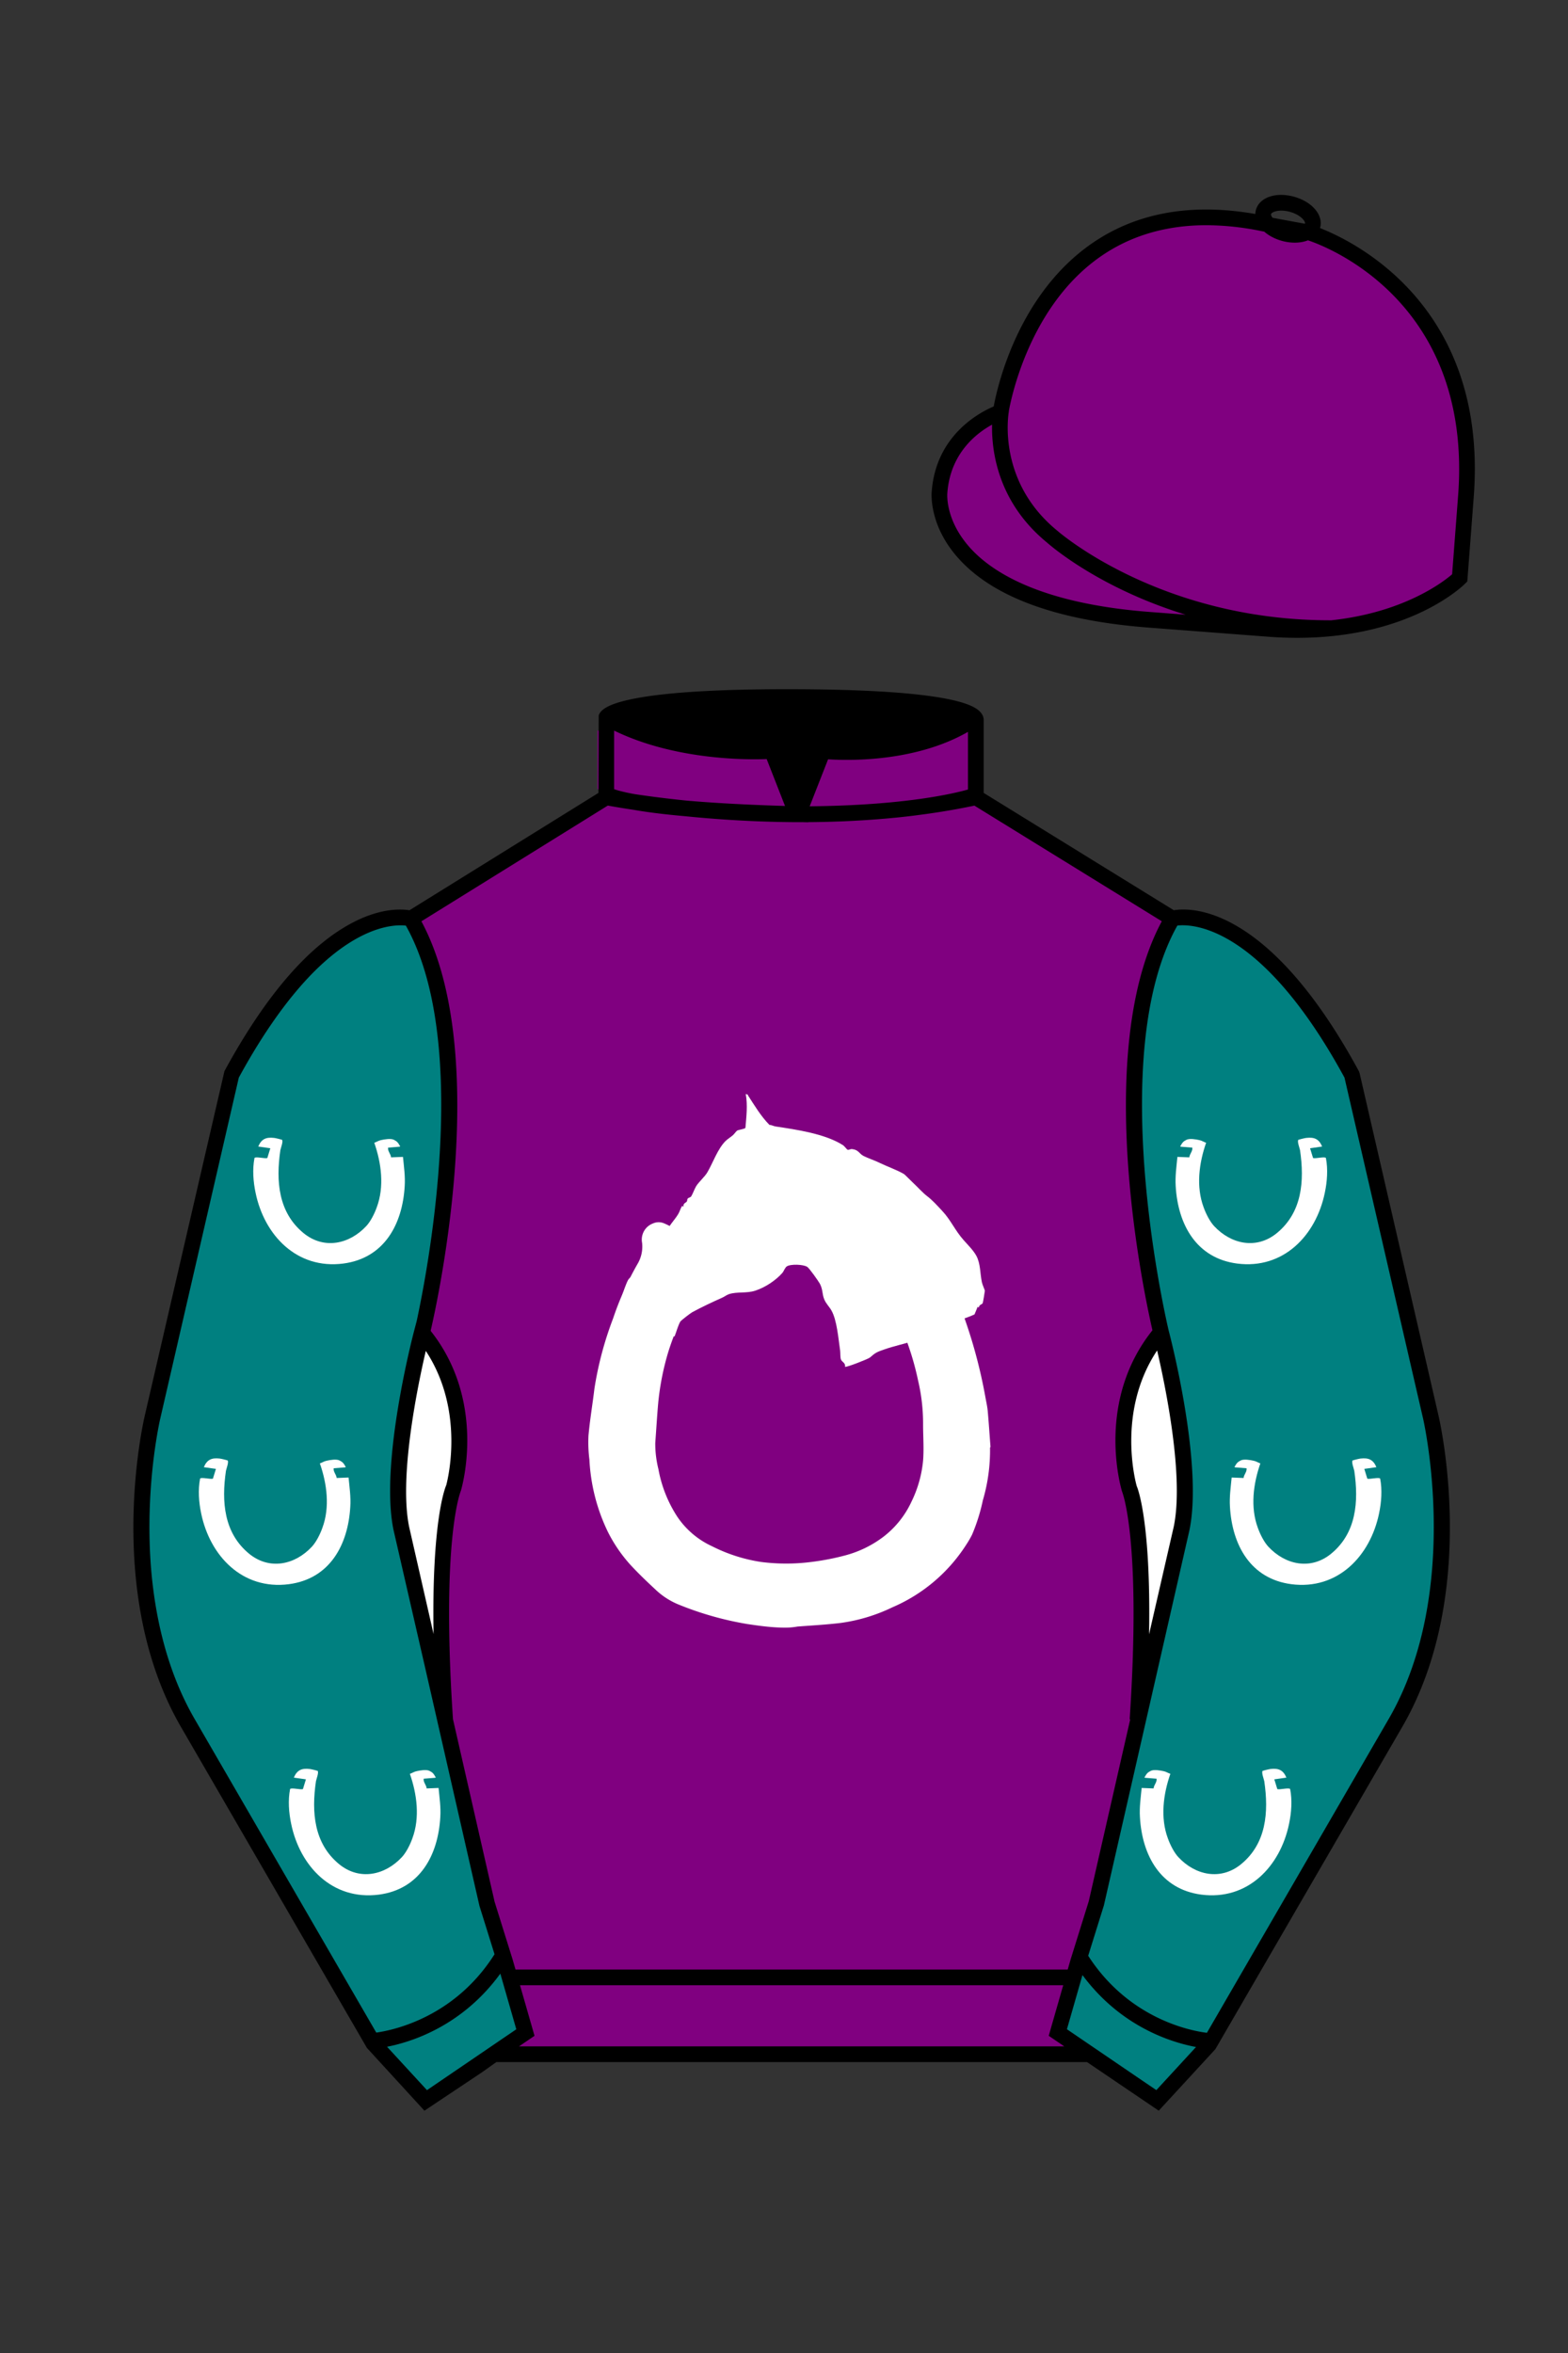
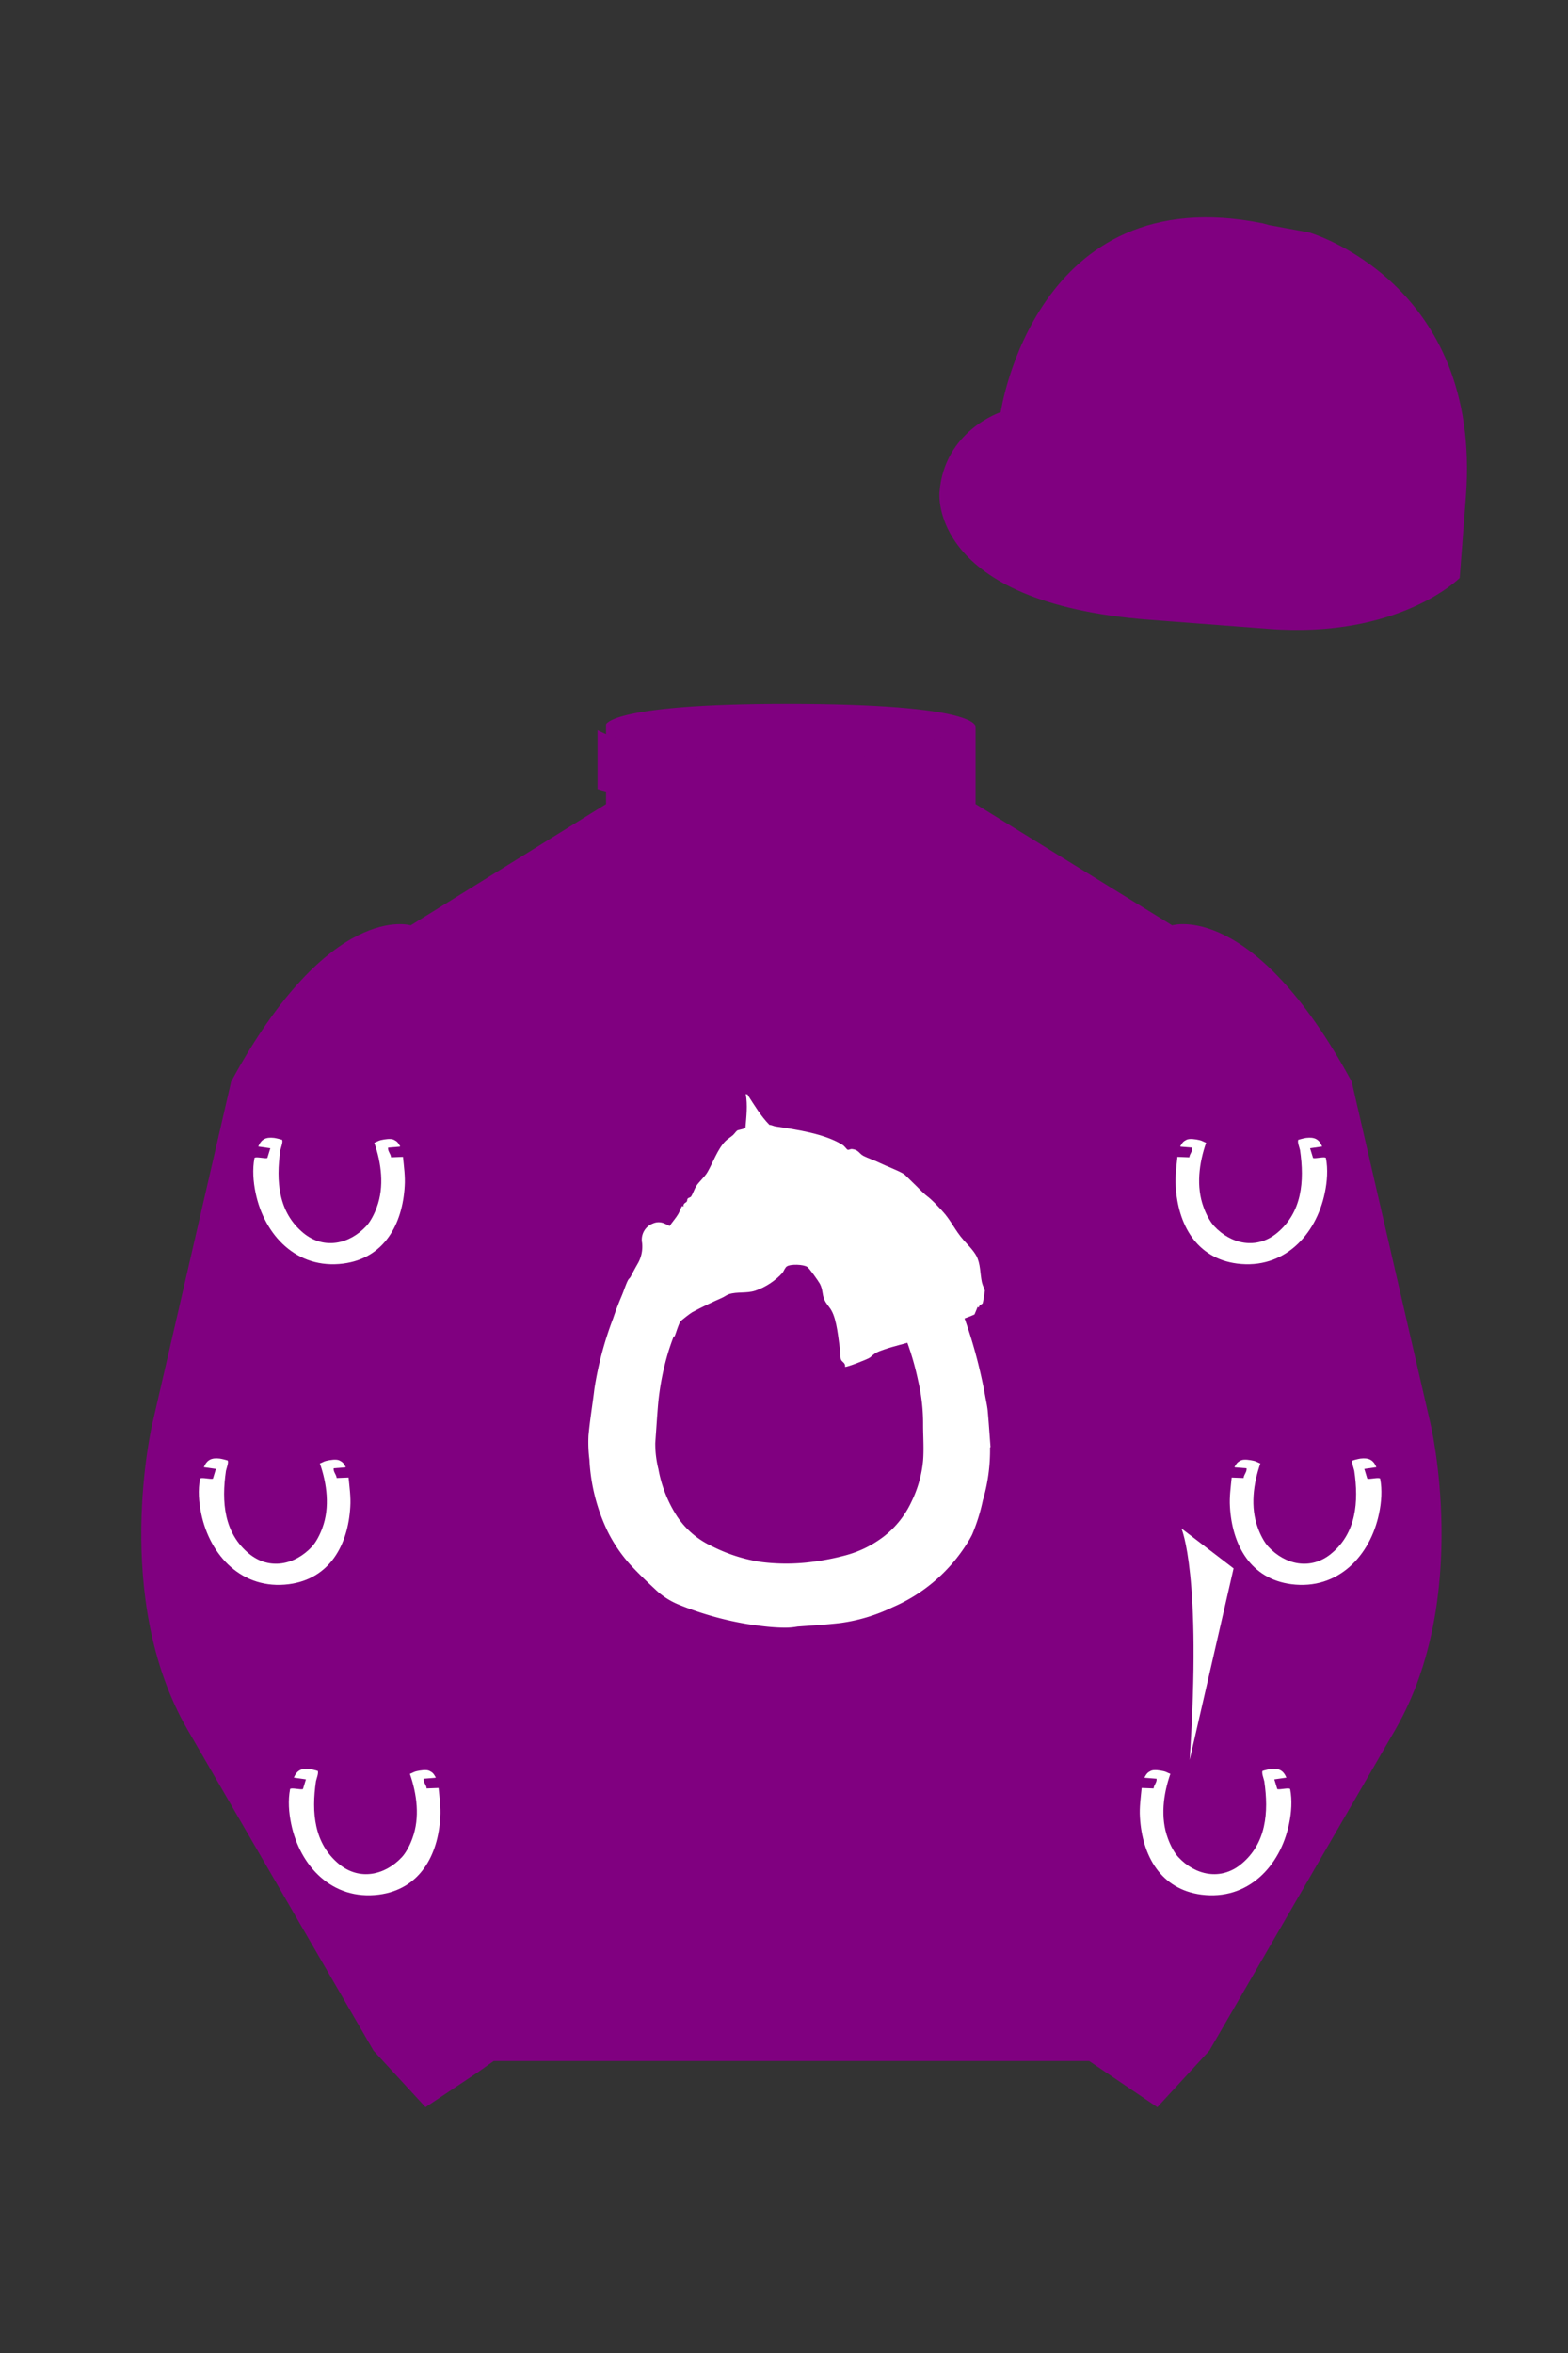
<svg xmlns="http://www.w3.org/2000/svg" viewBox="0 0 100 150">
  <rect x="0" y="0" width="100" height="150" fill="#333333" stroke="none" />
  <path d="M74.752 58.99s5.164-1.613 11.451 9.961l5.025 21.795s2.623 11.087-2.232 19.497l-11.869 20.482-3.318 3.605-4.346-2.944H31.484l-1.03.731-3.317 2.213-1.658-1.802-1.659-1.803-5.936-10.241-5.936-10.241c-2.427-4.205-2.985-9.08-2.936-12.902.049-3.823.705-6.595.705-6.595l2.512-10.897 2.512-10.898c3.144-5.787 6.007-8.277 8.084-9.321 2.077-1.043 3.368-.64 3.368-.64l6.228-3.865 6.229-3.865v-5.08s.087-.328 1.571-.655c1.483-.328 4.364-.655 9.95-.655 6.222 0 9.232.368 10.689.737 1.455.369 1.357.737 1.357.737v4.916l12.535 7.73z" fill="#800080" />
  <path d="M47.69,69.81c.43.66.83,1.34,1.38,1.9.13,0,.26.08.39.1,1.33.2,3.14.46,4.28,1.18.12.07.24.26.31.3.06.04.17-.04.26-.04.46.04.47.29.76.44s.71.28,1.05.45c.45.22,1.13.46,1.54.71.04.02.46.45.56.54.25.23.64.66.88.84.36.27.66.61.97.94.57.6.82,1.25,1.39,1.89.27.31.6.62.81,1,.27.51.23,1.12.35,1.68.03.15.18.48.19.54,0,.04-.12.77-.14.8-.05.08-.23.09-.24.27l-.08-.04-.2.48c-.46.22-1,.36-1.45.57-.28.14-.26.24-.34.3-.13.1-1.8.73-2.06.81-.62.2-1.3.34-1.92.56-.46.16-.55.2-.9.51-.1.09-1.53.65-1.59.59.05-.25-.21-.31-.26-.47-.05-.13-.03-.41-.05-.56-.11-.73-.2-1.95-.56-2.57-.13-.23-.33-.41-.45-.69-.15-.36-.08-.61-.28-1-.1-.18-.67-.99-.81-1.08-.25-.16-1.05-.19-1.3-.03-.12.08-.2.32-.28.41-.42.48-1.09.93-1.74,1.14-.55.18-1.15.05-1.67.22-.15.05-.3.17-.44.23-.59.26-1.29.59-1.9.92-.11.06-.73.53-.77.61-.14.25-.25.66-.36.94l-.09-.04c.04.19-.39.29-.55.33-.58.14-.78.09-1.32-.12-.18-.07-.41-.04-.61-.12-.22-.08-.33-.24-.55-.32-.11-.2-.19-.44-.24-.66-.03-.13-.11-.55-.11-.67s.1-.21.11-.31-.06-.18-.07-.26c-.02-.22.34-1.22.47-1.44.09-.16.46-.37.48-.61l.08.04.23-.43.08.04.05-.22.09.04c0-.07.02-.13.06-.18.39-.59.9-1.11,1.27-1.71l.08.04c.13-.43.53-.8.77-1.2.09-.14.15-.37.25-.52l.09.04c-.04-.2.15-.25.21-.32.03-.05.02-.13.05-.18.04-.07.18-.08.23-.15.1-.16.21-.47.31-.64.15-.26.56-.61.73-.91.35-.6.64-1.46,1.14-1.97.16-.16.32-.24.49-.39.07-.06.21-.26.27-.29.09-.05.48-.1.52-.17.06-.72.15-1.44.02-2.16l.16.06Z" fill="#FFFFFF" />
  <path fill="#FFFFFF" d="M63.14,92.28a11.29,11.29,0,0,1-.46,3.37A11.78,11.78,0,0,1,62,97.82a5.89,5.89,0,0,1-.37.64,10.49,10.49,0,0,1-4.71,4,11,11,0,0,1-3.3,1c-.92.11-1.84.16-2.76.23a4.29,4.29,0,0,1-.79.07c-.8,0-1.61-.11-2.41-.23a20.55,20.55,0,0,1-4.35-1.23,4.72,4.72,0,0,1-1.54-1c-.54-.5-1.06-1-1.57-1.55a9.5,9.5,0,0,1-1.42-2.07,11.89,11.89,0,0,1-1.19-4.63,8.74,8.74,0,0,1-.06-1.53c.09-1,.26-2,.38-3a22,22,0,0,1,1.19-4.47,19.47,19.47,0,0,1,1.55-3.46,2.17,2.17,0,0,0,.3-1.36,1.1,1.1,0,0,1,.7-1.24.88.88,0,0,1,.71,0,4,4,0,0,1,.76.42c.6.48,1.17,1,1.75,1.47s.65.7.17,1.4a18,18,0,0,0-2.41,4.87,16.89,16.89,0,0,0-.66,3.37c-.07.82-.12,1.65-.18,2.47a6.67,6.67,0,0,0,.2,1.66,8.23,8.23,0,0,0,1.18,3,5.36,5.36,0,0,0,2.24,1.92,10.32,10.32,0,0,0,3.11,1,12.55,12.55,0,0,0,3.24,0,15.85,15.85,0,0,0,2.16-.42,7,7,0,0,0,2.43-1.19,6,6,0,0,0,1.78-2.23,7.56,7.56,0,0,0,.74-2.62c.06-.76,0-1.53,0-2.29A12,12,0,0,0,58.55,88a17.89,17.89,0,0,0-1.67-4.64,23.82,23.82,0,0,0-1.23-2.06c-.43-.63-.4-.89.18-1.37s1.33-1.07,2-1.59a2.5,2.5,0,0,1,.5-.29.85.85,0,0,1,1,.19,1.4,1.4,0,0,1,.43,1.07,2.72,2.72,0,0,0,.29,1.15c.2.42.36.85.54,1.28.26.63.55,1.26.78,1.9a32.15,32.15,0,0,1,1.48,5.46c.05.27.11.54.14.82.07.77.12,1.55.18,2.32Z" />
  <path fill="#800080" d="M83.483 14.819s11.045 3.167 10.006 16.831l-.299 3.929-.098 1.266s-3.854 3.878-12.191 3.244l-7.594-.578c-14.146-1.076-13.389-8.132-13.389-8.132.299-3.929 3.901-5.104 3.901-5.104s2.192-14.981 16.72-12.033l.391.107 2.553.47z" />
-   <path fill="#008080" d="M27.109 134.103l2.913-1.944 1.434-.999 2.014-1.385-1.298-4.521-1.154-3.698-5.45-23.896c-.876-4.191 1.314-12.492 1.314-12.492s4.328-17.817-.715-26.405c0 0-5.164-1.613-11.452 9.961L9.69 90.519s-2.623 11.088 2.231 19.498l11.871 20.482 3.317 3.604" />
-   <path fill="#008080" d="M73.785 134.1l-2.912-1.944-1.434-1-2.014-1.384 1.297-4.521 1.154-3.698 5.451-23.896c.875-4.191-1.314-12.493-1.314-12.493s-4.328-17.816.715-26.404c0 0 5.164-1.613 11.451 9.961l5.025 21.795s2.623 11.087-2.232 19.497l-11.869 20.482-3.318 3.605" />
  <g>
    <path d="M17.98,72.65c.1.1-.07.52-.1.67-.29,1.98-.13,3.97,1.48,5.29,1.3,1.06,2.92.71,4-.45.27-.29.52-.78.67-1.2.49-1.32.29-2.82-.16-4.11.15-.05.27-.14.43-.17.22-.05.62-.12.82-.02s.27.18.37.37c.02.03.06.02,0,.07l-.74.06c-.03.24.17.39.19.62l.76-.03c.06.62.15,1.24.11,1.86-.14,2.44-1.31,4.6-3.92,4.94-2.96.38-5.03-1.8-5.59-4.51-.15-.71-.21-1.5-.07-2.22.07-.11.68.06.82,0l.19-.62-.77-.11c.2-.48.5-.61,1.01-.55.05,0,.47.1.49.12h0Z" fill="#FFFFFF" />
    <path d="M14.51,93.09c.1.1-.07.52-.1.67-.29,1.98-.13,3.97,1.48,5.29,1.3,1.06,2.92.71,4-.45.27-.29.52-.78.67-1.2.49-1.32.29-2.82-.16-4.11.15-.05.27-.14.43-.17.22-.05.62-.12.82-.02s.27.18.37.37c.02.03.06.02,0,.07l-.74.06c-.03.24.17.39.19.62l.76-.03c.06.62.15,1.24.11,1.86-.14,2.44-1.31,4.6-3.92,4.94-2.96.38-5.03-1.8-5.59-4.51-.15-.71-.21-1.5-.07-2.22.07-.11.68.06.82,0l.19-.62-.77-.11c.2-.48.5-.61,1.01-.55.05,0,.47.1.49.12h0Z" fill="#FFFFFF" />
    <path d="M20.25,112.88c.1.1-.07.52-.1.67-.29,1.98-.13,3.97,1.48,5.29,1.3,1.06,2.92.71,4-.45.27-.29.52-.78.67-1.2.49-1.32.29-2.82-.16-4.11.15-.05.27-.14.43-.17.22-.05.62-.12.82-.02s.27.18.37.37c.02.03.06.02,0,.07l-.74.06c-.03.24.17.39.19.62l.76-.03c.06.62.15,1.24.11,1.86-.14,2.44-1.31,4.6-3.92,4.94-2.96.38-5.03-1.8-5.59-4.51-.15-.71-.21-1.5-.07-2.22.07-.11.68.06.82,0l.19-.62-.77-.11c.2-.48.5-.61,1.01-.55.05,0,.47.1.49.12h0Z" fill="#FFFFFF" />
  </g>
  <g>
    <path d="M82.81,72.65c-.1.1.07.52.1.67.29,1.98.13,3.97-1.48,5.29-1.3,1.06-2.92.71-4-.45-.27-.29-.52-.78-.67-1.2-.49-1.32-.29-2.82.16-4.11-.15-.05-.27-.14-.43-.17-.22-.05-.62-.12-.82-.02s-.27.18-.37.37c-.02.03-.06.02,0,.07l.74.06c.03.24-.17.39-.19.62l-.76-.03c-.06.62-.15,1.24-.11,1.86.14,2.44,1.31,4.6,3.92,4.94,2.96.38,5.03-1.8,5.59-4.51.15-.71.21-1.5.07-2.22-.07-.11-.68.06-.82,0l-.19-.62.77-.11c-.2-.48-.5-.61-1.01-.55-.05,0-.47.1-.49.12h0Z" fill="#FFFFFF" />
    <path d="M86.27,93.09c-.1.1.07.52.1.67.29,1.98.13,3.97-1.48,5.29-1.3,1.06-2.92.71-4-.45-.27-.29-.52-.78-.67-1.2-.49-1.32-.29-2.82.16-4.11-.15-.05-.27-.14-.43-.17-.22-.05-.62-.12-.82-.02s-.27.18-.37.37c-.02.03-.06.02,0,.07l.74.06c.03.24-.17.39-.19.62l-.76-.03c-.06.62-.15,1.24-.11,1.86.14,2.44,1.31,4.6,3.92,4.94,2.96.38,5.03-1.8,5.59-4.51.15-.71.21-1.5.07-2.22-.07-.11-.68.06-.82,0l-.19-.62.77-.11c-.2-.48-.5-.61-1.01-.55-.05,0-.47.1-.49.12h0Z" fill="#FFFFFF" />
    <path d="M80.53,112.88c-.1.1.07.52.1.67.29,1.98.13,3.97-1.48,5.29-1.3,1.06-2.92.71-4-.45-.27-.29-.52-.78-.67-1.2-.49-1.32-.29-2.82.16-4.11-.15-.05-.27-.14-.43-.17-.22-.05-.62-.12-.82-.02s-.27.18-.37.37c-.02.03-.06.02,0,.07l.74.06c.03.24-.17.39-.19.62l-.76-.03c-.06.62-.15,1.24-.11,1.86.14,2.44,1.31,4.6,3.92,4.94,2.96.38,5.03-1.8,5.59-4.51.15-.71.21-1.5.07-2.22-.07-.11-.68.06-.82,0l-.19-.62.77-.11c-.2-.48-.5-.61-1.01-.55-.05,0-.47.1-.49.12h0Z" fill="#FFFFFF" />
  </g>
  <path fill="#800080" d="M47.835 48.387l1.188 2.979s-8-.104-10.917-1.063v-3.75c0 .001 3.843 2.084 9.729 1.834zm3.948 0l-1.219 3c5.563.094 10.125-1.063 10.125-1.063v-3.688c-3.656 2.033-8.906 1.751-8.906 1.751z" />
-   <path fill="#fff" d="M25.587 97.434c-.875-4.191 1.313-12.492 1.313-12.492 3.678 4.398 2.014 9.944 2.014 9.944s-1.313 2.917-.525 14.753l-2.802-12.205z" />
-   <path fill="#fff" d="M75.345 97.434c.877-4.191-1.313-12.492-1.313-12.492-3.678 4.398-2.014 9.944-2.014 9.944s1.313 2.917.525 14.753l2.802-12.205z" />
-   <path d="M84.819 40.543c-11.27 0-17.779-5.718-18.052-5.961-4.297-3.521-3.444-8.346-3.406-8.55l.982.184c-.033.181-.769 4.457 3.075 7.606.08.071 6.532 5.721 17.403 5.721h.09l.002 1h-.094z  M82.73 40.661c-.596 0-1.218-.023-1.867-.072l-7.593-.579c-6.005-.457-10.158-2.021-12.344-4.647-1.696-2.038-1.513-3.956-1.504-4.037.271-3.571 3.034-5.027 3.952-5.415.256-1.371 1.571-7.096 6.191-10.343 2.977-2.091 6.7-2.705 11.074-1.816l.423.115 2.559.471c.114.033 11.425 3.44 10.367 17.35l-.411 5.379-.13.13c-.151.154-3.53 3.464-10.717 3.464zm-5.795-26.304c-2.591 0-4.87.677-6.794 2.03-4.813 3.383-5.817 9.896-5.826 9.961l-.045.305-.294.098c-.134.044-3.289 1.132-3.558 4.667-.008.078-.137 1.629 1.303 3.337 1.386 1.645 4.527 3.718 11.625 4.258l7.594.578c7.166.546 10.944-2.356 11.67-2.982l.381-4.997c.977-12.83-9.1-16.144-9.624-16.307l-2.958-.58a17.567 17.567 0 0 0-3.474-.368z  M82.73 40.661c-.596 0-1.218-.023-1.867-.072l-7.593-.579c-6.005-.457-10.158-2.021-12.344-4.647-1.696-2.038-1.513-3.956-1.504-4.037.271-3.571 3.034-5.027 3.952-5.415.256-1.371 1.571-7.096 6.191-10.343 2.977-2.091 6.7-2.705 11.074-1.816l.423.115 2.559.471c.114.033 11.425 3.44 10.367 17.35l-.411 5.379-.13.13c-.151.154-3.53 3.464-10.717 3.464zm-5.795-26.304c-2.591 0-4.87.677-6.794 2.03-4.813 3.383-5.817 9.896-5.826 9.961l-.045.305-.294.098c-.134.044-3.289 1.132-3.558 4.667-.008.078-.137 1.629 1.303 3.337 1.386 1.645 4.527 3.718 11.625 4.258l7.594.578c7.166.546 10.944-2.356 11.67-2.982l.381-4.997c.977-12.83-9.1-16.144-9.624-16.307l-2.958-.58a17.567 17.567 0 0 0-3.474-.368z  M82.574 15.469a3.11 3.11 0 0 1-.82-.114c-.686-.19-1.256-.589-1.524-1.066-.169-.299-.215-.613-.132-.908.223-.802 1.273-1.161 2.436-.838.685.189 1.255.587 1.524 1.065.169.299.215.614.132.91-.082.295-.282.54-.58.709-.285.16-.646.242-1.036.242zm-.858-2.042c-.389 0-.63.131-.655.223-.009.033.005.087.039.147.104.185.409.452.922.594.513.143.91.07 1.095-.035.061-.035.101-.074.109-.107l.001-.002c.01-.033-.005-.088-.04-.149-.104-.185-.408-.451-.92-.593a2.105 2.105 0 0 0-.551-.078z  M73.901 134.551l-7.018-4.773 1.396-4.866 1.157-3.71 5.441-23.858c.839-4.021-1.289-12.173-1.311-12.254-.181-.745-4.32-18.123.767-26.785l.099-.167.184-.057c.229-.071 5.632-1.596 12.04 10.199l.048.126 5.025 21.795c.108.458 2.611 11.375-2.287 19.859L77.51 130.632l-3.609 3.919zm-5.857-5.19l5.701 3.883 2.991-3.249 11.842-20.436c4.696-8.134 2.204-19.022 2.179-19.131l-5.011-21.731c-5.364-9.843-9.742-9.825-10.658-9.696-4.709 8.387-.593 25.667-.55 25.842.088.334 2.206 8.455 1.317 12.714l-5.453 23.905-1.164 3.736-1.194 4.163zM27.069 134.554l-3.671-4.006-11.871-20.482c-4.897-8.485-2.394-19.403-2.284-19.864l5.071-21.919c6.411-11.799 11.813-10.27 12.04-10.199l.185.057.098.167c5.087 8.663.948 26.041.77 26.776-.024.091-2.152 8.245-1.31 12.271l5.448 23.888 1.144 3.661 1.4 4.877-7.02 4.773zm-2.834-4.555l2.99 3.248 5.702-3.883-1.198-4.175-1.151-3.688-5.46-23.934c-.893-4.267 1.227-12.388 1.317-12.731.04-.165 4.155-17.44-.551-25.829-.909-.107-5.339-.069-10.661 9.692l-5.008 21.729c-.026.111-2.519 11.001 2.176 19.136l11.844 20.435z  M23.777 130.604l-.057-.998c.049-.003 4.939-.348 7.894-5.146l.852.523c-3.237 5.258-8.468 5.609-8.689 5.621z  M27.903 109.751l-2.805-12.215c-.89-4.259 1.229-12.379 1.319-12.723l.247-.935.621.742c3.807 4.551 2.18 10.171 2.109 10.408-.034.087-1.268 3.124-.505 14.576l-.986.147zm-1.827-12.425l1.575 6.859c-.126-7.325.762-9.403.808-9.505-.004 0 1.317-4.618-1.323-8.591-.54 2.327-1.721 8.062-1.06 11.237zM51.09 52.412c-6.99 0-12.442-1.079-12.523-1.095l.198-.98c.12.025 12.197 2.409 23.363.001l.211.978c-3.813.822-7.727 1.096-11.249 1.096z  M51.547 52.42l-.754-.02c-10.628-.278-12.238-1.21-12.453-1.394l.65-.76-.325.38.288-.408c.059.036 1.529.871 11.112 1.161l-1.17-2.989c-1.409.054-6.492.059-10.477-2.209l.494-.869c4.315 2.455 10.223 2.065 10.282 2.063l.367-.026 1.986 5.071z  M50.904 52.404h-.733l1.983-5.065.379.041c.058.007 5.735.577 9.436-2.061l.58.814c-3.475 2.477-8.334 2.363-9.738 2.272L51.638 51.4c7.338-.069 10.418-1.167 10.449-1.178l.344.939c-.139.051-3.485 1.243-11.527 1.243z  M73.031 109.751l-.986-.146c.762-11.452-.472-14.489-.484-14.519-.092-.295-1.719-5.915 2.088-10.466l.621-.742.246.935c.091.344 2.209 8.465 1.318 12.723l-.002.01-2.801 12.205zm.766-23.661c-2.652 3.985-1.314 8.603-1.3 8.652.027.051.912 2.12.786 9.44l1.573-6.856c.663-3.176-.518-8.911-1.059-11.236zM32.544 125.555h35.971v1H32.544zM77.101 130.604c-.222-.012-5.455-.362-8.689-5.621l.852-.523c2.964 4.818 7.844 5.144 7.893 5.146l-.056.998zM50.949 44.453c9.949 0 11.197 1.295 11.197 1.295-3.447 2.682-9.653 2.065-9.653 2.065l-1.61 3.884-1.652-3.822c-8.023 0-10.431-2.188-10.431-2.188s1.083-1.234 12.149-1.234z  M73.899 134.553l-4.575-3.1H31.658l-.9.639-3.685 2.459-3.671-4.007-11.871-20.482c-2.565-4.445-3.049-9.609-3.003-13.16.049-3.834.691-6.588.719-6.703l5.071-21.919c2.657-4.891 5.449-8.097 8.299-9.529 1.731-.87 2.992-.805 3.498-.724l12.051-7.479.017-4.93c.111-.418.748-.75 1.947-1.015 2.004-.442 5.388-.667 10.058-.667 5.202 0 8.839.253 10.812.752.907.23 1.427.502 1.636.857a.696.696 0 0 1 .099.391v4.611l12.125 7.479c1.135-.186 6.067-.296 11.799 10.253l.048.126L91.732 90.2c.108.458 2.611 11.375-2.287 19.859L77.51 130.632l-3.611 3.921zm-49.659-4.558l2.99 3.249 4.109-2.791h38.292l4.116 2.789 2.989-3.247 11.842-20.436c4.701-8.143 2.204-19.022 2.179-19.131l-5.011-21.732c-5.95-10.916-10.79-9.678-10.836-9.661l-.212.061-.194-.114-12.771-7.877v-5.079c-.095-.068-.353-.209-.98-.369-1.301-.329-4.189-.722-10.566-.722-5.727 0-8.513.35-9.842.644-.712.157-1.041.303-1.179.382v5.143l-12.887 7.998-.218-.068c-.006-.002-1.155-.315-2.994.609-1.825.917-4.664 3.233-7.837 9.053l-5.008 21.729c-.007.03-.645 2.771-.692 6.489-.044 3.425.417 8.398 2.869 12.646l11.841 20.435zm14.835-83.971z  " fill="#000000" />
+   <path fill="#fff" d="M75.345 97.434s1.313 2.917.525 14.753l2.802-12.205z" />
</svg>